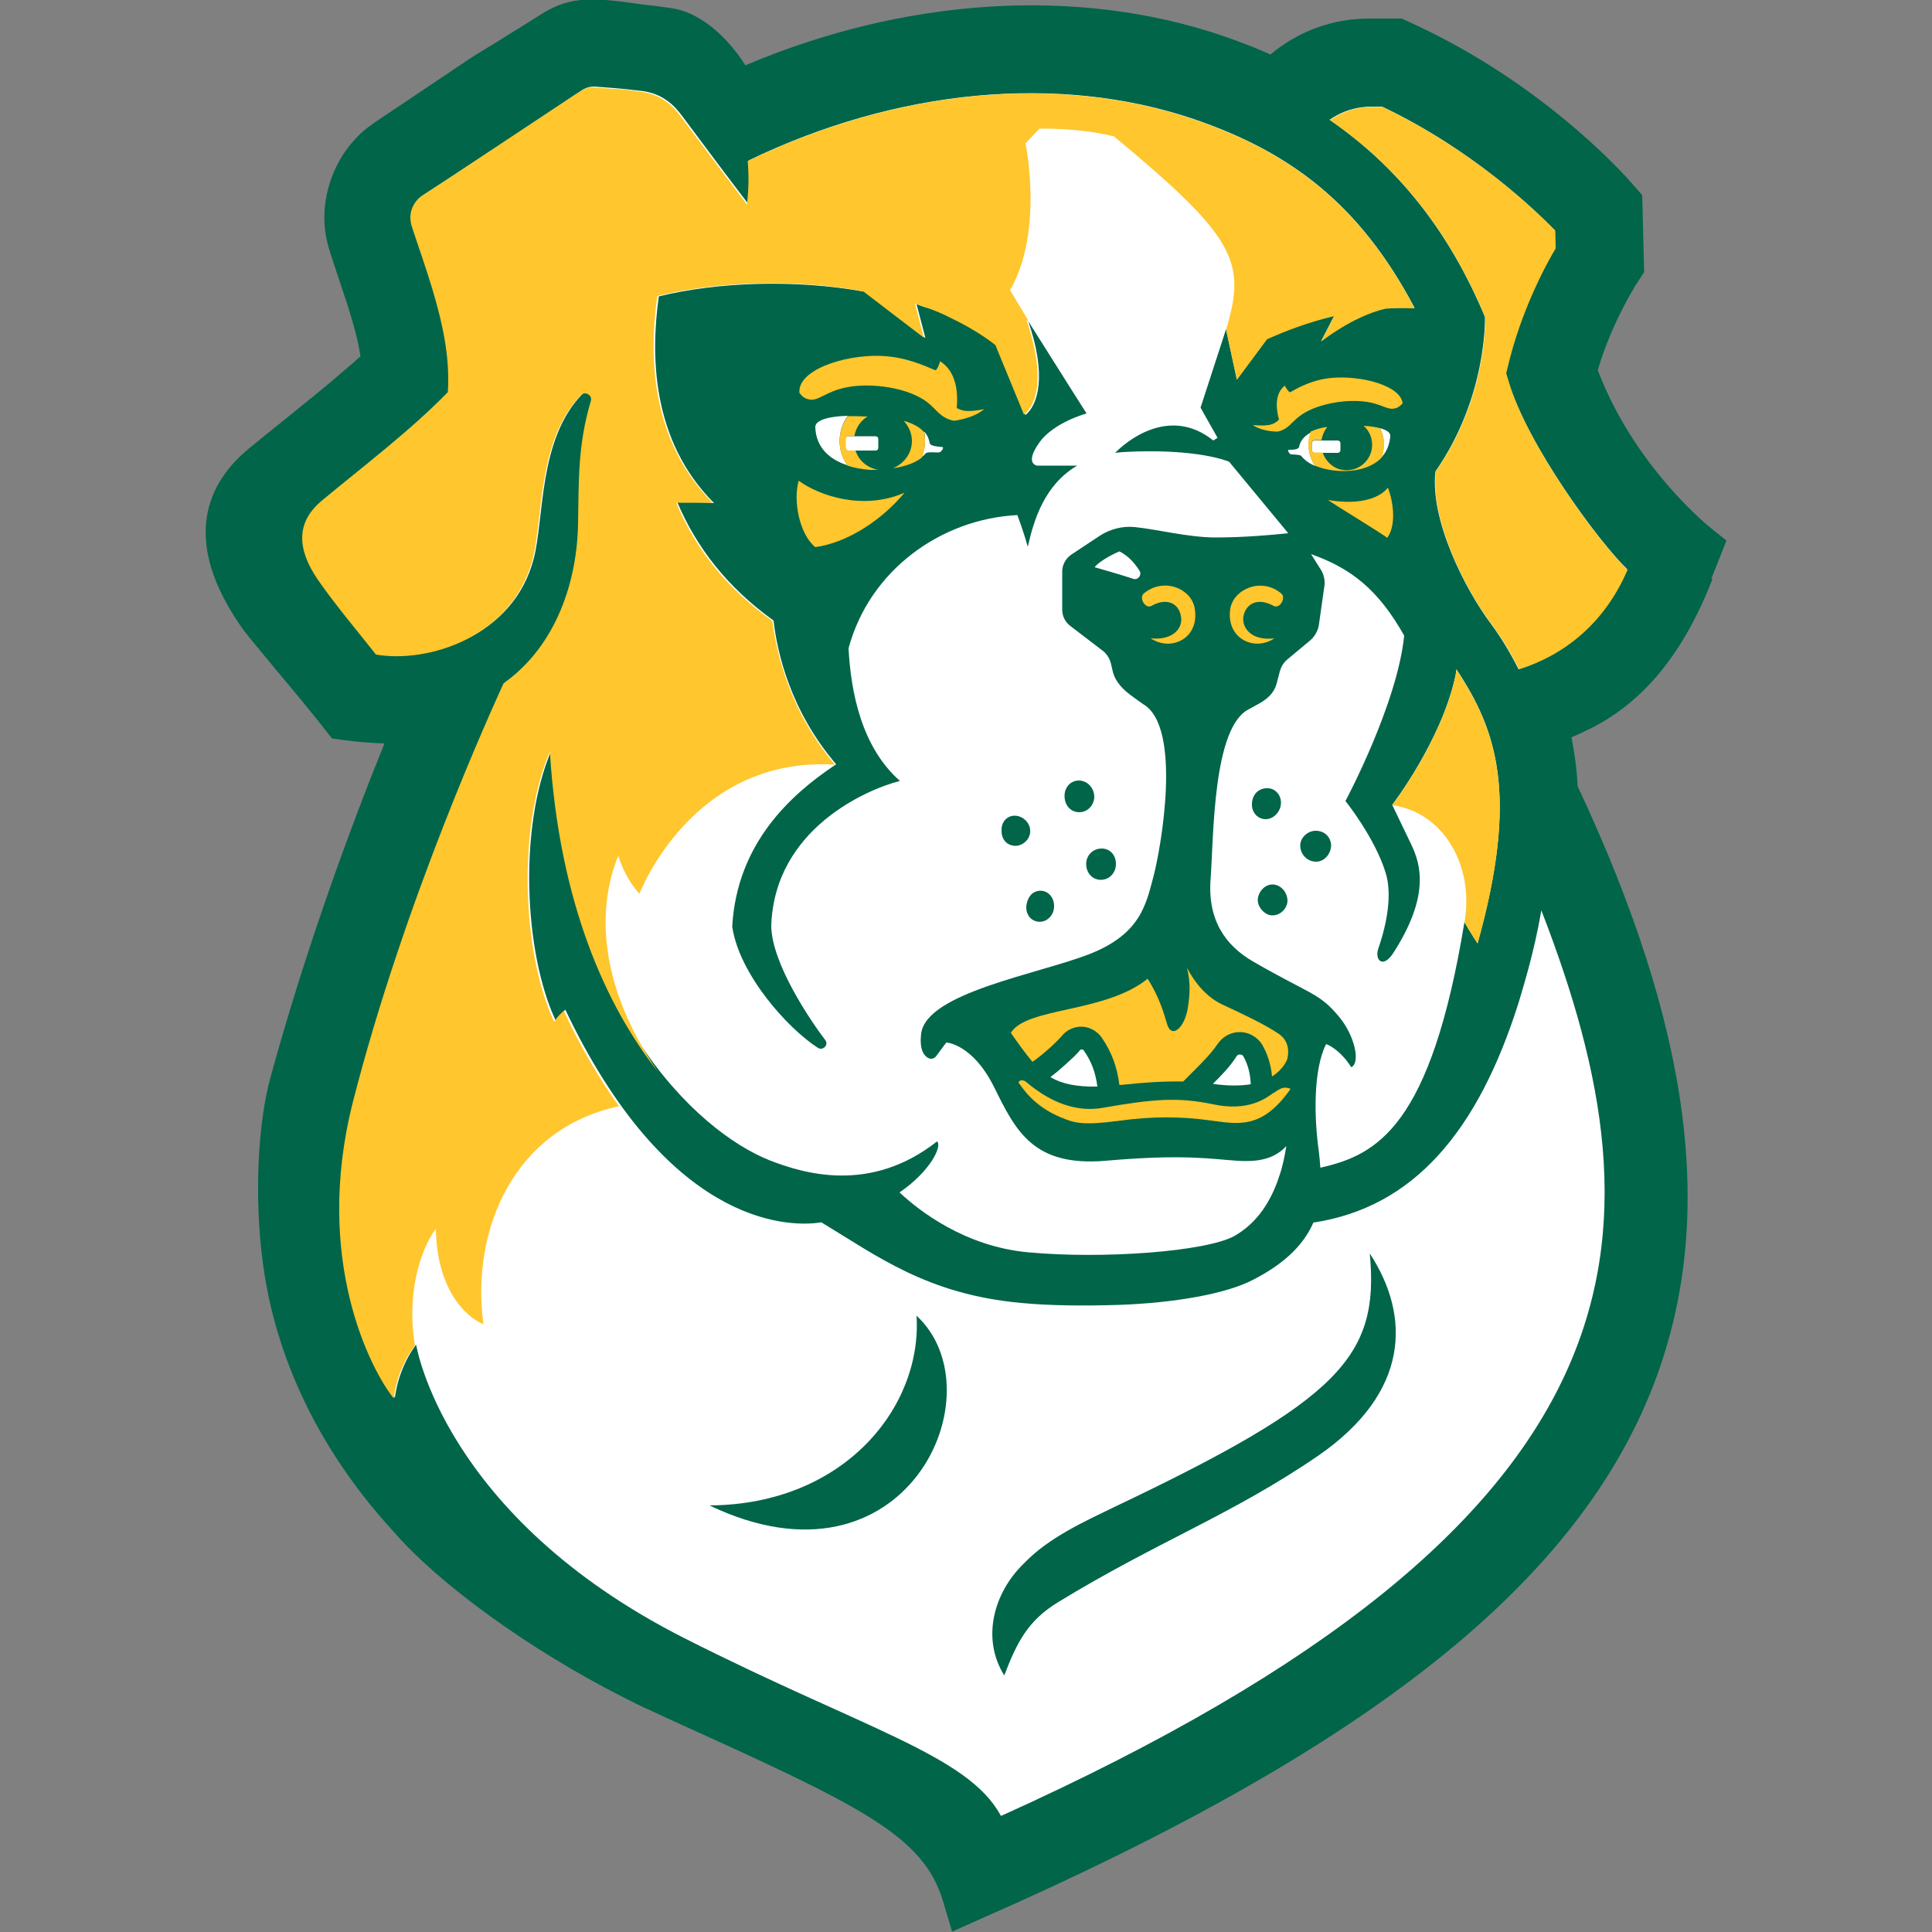
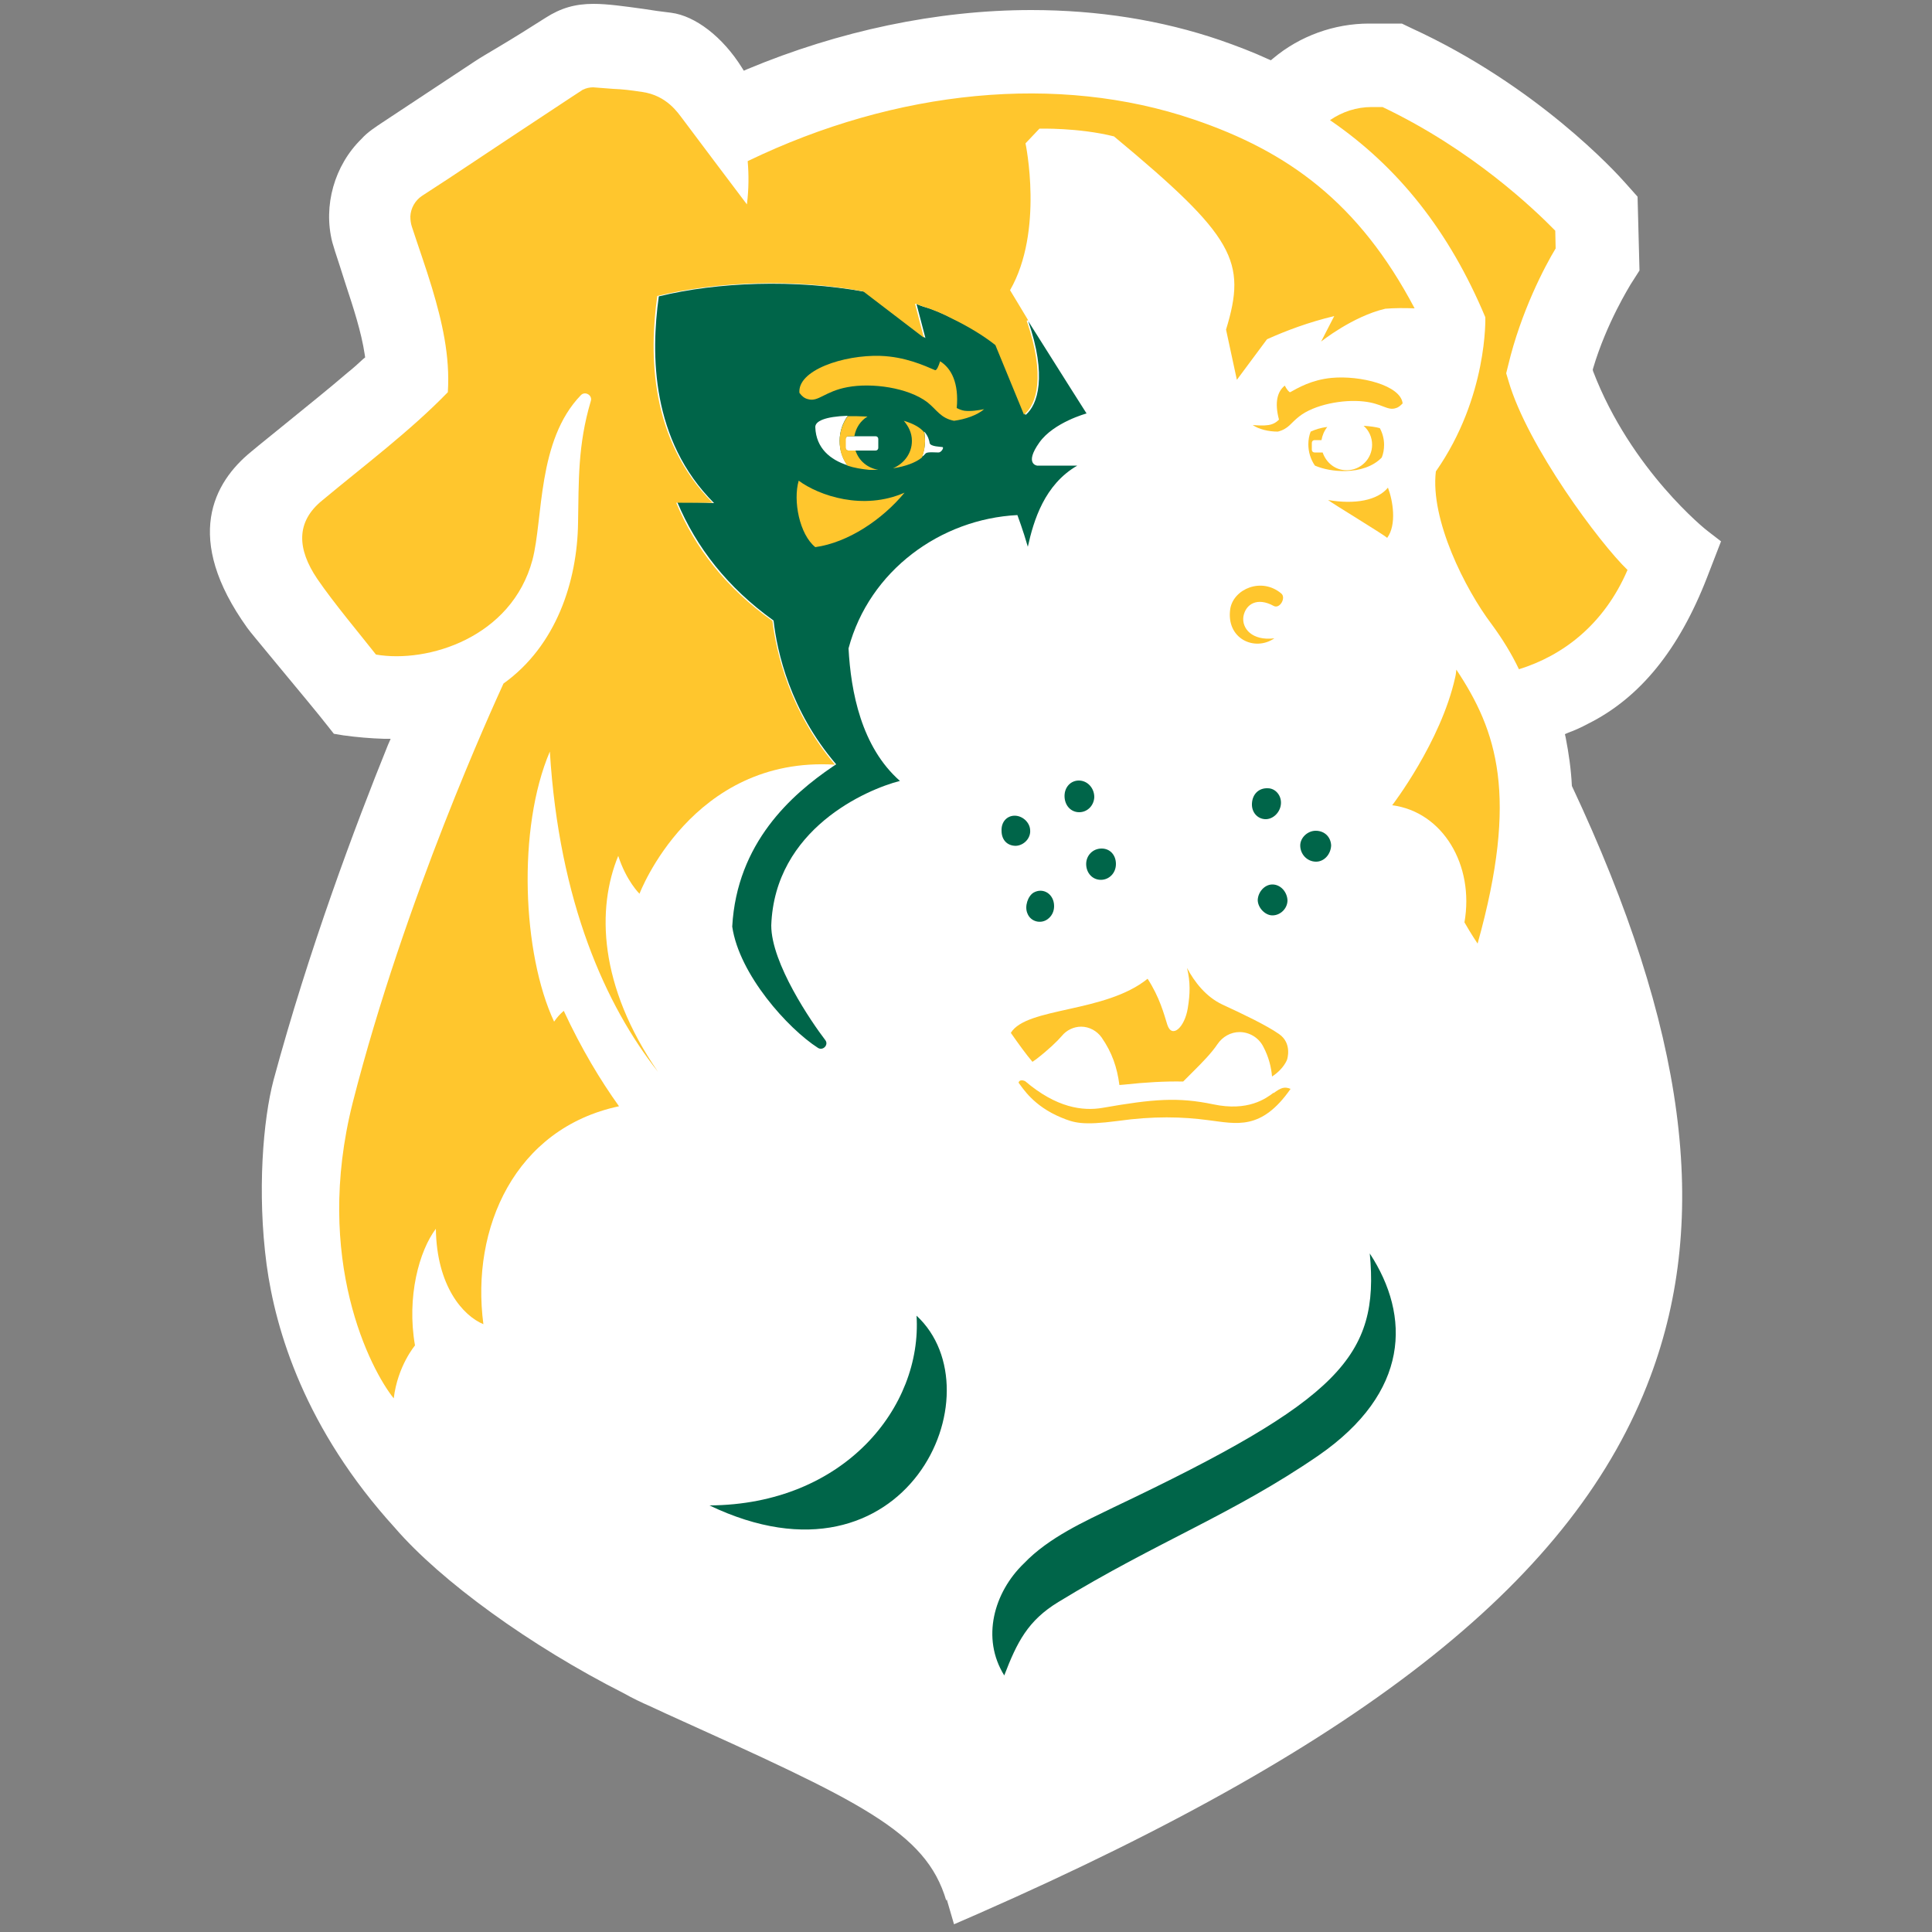
<svg xmlns="http://www.w3.org/2000/svg" version="1.1" id="Layer_1" x="0px" y="0px" viewBox="0 0 500 500" style="enable-background:new 0 0 500 500;" xml:space="preserve">
  <rect x="0" y="0" width="500" height="500" fill="#808080" stroke="none" />
  <style type="text/css">
	.st0{fill:#FFFFFF;}
	.st1{fill:#006549;}
	.st2{fill:#FFC62D;}
</style>
  <g>
    <path class="st0" d="M244.9,491.9c-5.3-18-22.3-25.7-72.5-48.4l-4.1-1.9c-2.3-1-4.6-2.1-6.9-3.4c-24.1-12.2-47.3-29-59.2-42.8   c-23.3-25.6-30.9-51.1-33.2-68.1c-2.5-18.8-0.9-37.6,1.8-47.8c9.1-33.7,21.1-65.7,29.6-86.7l0.7-1.6h-1.7c-3.4-0.1-7-0.4-10.6-0.9   l-2.4-0.4l-1.5-1.9c-2.4-3.1-8-9.8-12.8-15.6c-5.1-6.2-7.4-8.9-8.1-9.9c-16.7-23.3-8.7-37.7,1-45.6c2.5-2.1,5.3-4.3,8.1-6.6   c6-4.9,11.9-9.6,16.9-13.9c1.4-1.1,2.7-2.3,4-3.5l0.5-0.4l-0.1-0.7c-0.9-6-3-12.3-5-18.4l-1.5-4.7c-0.8-2.4-1.7-5.2-1.9-6   c-2.4-9.4,0.5-19.9,7.6-26.8c1.5-1.7,3.7-3.1,5.5-4.3l23.9-15.8c1.2-0.8,3.4-2.1,6.1-3.7c3.7-2.2,8.2-5,12.1-7.5s7.6-3.6,12.4-3.6   c3.6,0,7.8,0.6,12.9,1.3c2.4,0.4,4.7,0.7,7.2,1c6.2,0.8,13.3,6.2,18.3,14.2l0.5,0.8l0.9-0.4C217.1,8,242.5,2.6,266.9,2.6   c17.2,0,33.7,2.6,48.9,7.8c4.3,1.5,8.5,3.1,12.4,4.9l0.7,0.3l0.6-0.5c6.9-5.8,15.8-9,24.8-9h8.5l2.5,1.2   c32.5,14.9,53,37.4,55.2,39.9l3.3,3.7l0.5,19.1l-2.3,3.6c-0.2,0.4-6.2,9.9-9.7,21.7l-0.1,0.4l0.1,0.4c9.8,25.6,29.4,41.2,29.6,41.3   l3.5,2.7l-3.6,9.3c-7.3,18.8-17.4,31.2-30.8,37.9c-1.7,0.9-3.4,1.7-5.1,2.3l-0.9,0.4l0.2,0.9c0.8,4.1,1.4,8.3,1.6,12.5   c29.5,62.8,35.9,111.3,20.3,152.9c-19.3,51.7-73,94.6-174,139l-6.2,2.7l-1.9-6.5L244.9,491.9z" />
-     <path class="st1" d="M442.8,150l4-10.1l-4.1-3.3c0,0-19.6-15.5-29.2-40.8c3.4-11.7,9.3-21.1,9.5-21.5l2.5-3.9l-0.5-19.9l-3.6-4.1   c-2.3-2.5-22.8-25.1-55.6-40.2l-3-1.4h-8.5c-9.4,0-18.4,3.3-25.5,9.3c-4-1.8-8.2-3.4-12.6-4.9c-37.5-12.7-82-9.8-123.3,7.7   c-5.2-8.2-12.4-13.9-19.2-14.8c-2.7-0.4-5-0.7-7.2-0.9c-11.9-1.7-18.4-2.6-26.3,2.4c-3.9,2.5-8.4,5.2-12,7.5   c-2.7,1.6-4.9,3-6.2,3.8L98.3,30.8c-1.8,1.2-4,2.7-5.6,4.4c-7.3,7.2-10.4,18.3-7.9,27.9c0.2,0.9,1.1,3.7,1.8,5.8   c0.3,0.8,0.5,1.6,0.7,2.1l1,3c2,6,4.1,12.3,5,18.2c-1.3,1.2-2.6,2.3-3.9,3.4c-4.9,4.3-10.8,9-16.5,13.6c-3,2.4-5.8,4.7-8.5,6.9   c-10.1,8.3-18.5,23.2-1.2,47.2c0.7,0.9,2.8,3.5,8.2,10c4.8,5.7,10.4,12.5,12.7,15.5l1.8,2.3l2.8,0.4c3.7,0.5,7.3,0.8,10.8,0.9   c-8.4,20.7-20.4,53-29.6,86.8c-2.8,10.3-4.4,29.2-1.8,48.2c2.3,17.1,10,43,33.5,68.7c12,13.9,35.4,30.8,59.6,43.1   c2.4,1.2,4.7,2.4,7,3.4l4.1,1.9c49.8,22.6,66.7,30.2,71.8,47.7l2.3,7.7l7.4-3.3c101.4-44.5,155.3-87.6,174.7-139.7   c15.6-42,9.2-90.7-20.2-153.4c-0.2-4.3-0.8-8.5-1.6-12.7c1.7-0.7,3.4-1.5,5.2-2.4c13.6-6.9,23.9-19.5,31.3-38.6H442.8z M259,469.9   c-8.4-15.7-35.6-22.5-82-46c-62.3-31.6-69.3-75.9-69.3-75.9s-4.4,5.3-5.5,13.7c-5.9-7.3-21-35.9-10.6-76.6   c13.5-52.9,36.4-102.9,39-108.4c13.7-9.8,19.1-26.5,19.3-41.6c0.1-10.8-0.1-20.1,3.3-31.5c0.5-1.5-1.5-2.7-2.6-1.5   c-11.3,11.7-9.7,31.9-12.5,42.6c-5.3,20.1-27.1,26.7-40.5,24.5c-4-5.2-10.9-13.3-15.2-19.6c-5.2-7.7-5.5-14.6,1.3-20.3   c10.8-8.9,22.6-17.9,32.5-28c0.6-9.5-1.5-18.4-4.1-27c-1.6-5.3-3.4-10.6-5.2-15.8c-0.3-0.9-0.5-1.8-0.4-2.7c0.1-2.1,1.2-4.2,3-5.3   l2.3-1.5l4.6-3c8.4-5.5,23.8-15.7,32-21.2l2.3-1.5l0.3-0.2c0,0,0.2-0.1,0.2-0.1c0.8-0.4,1.7-0.6,2.6-0.6l5.2,0.4   c2.5,0.2,4.3,0.4,7.5,0.8c6.4,0.9,9.3,5.5,10.4,6.9c5.6,7.5,10.8,14.5,16.7,22.2c0.5-3.9,0.5-7.6,0.2-11.2   C232.1,23,274,19,308.9,30.8c24.6,8.4,42.8,21.6,57.2,48.9c-2.6-0.1-5.2-0.1-7.6,0.1c-8.5,2-16.6,8.5-16.6,8.5l3.4-6.6   c-6.8,1.5-12.5,3.8-17.4,6l-7.8,10.5l-2.8-13l-6.6,20.3l4.4,7.8L314,114c-11.5-9.2-22.8,0.5-25.4,3.2c0.6-0.1,1.2-0.1,1.9-0.2   c19.6-1.1,27.6,2.5,27.6,2.5l15.3,18.5c-3.9,0.4-11.3,1.1-18.8,1.1c-7,0-15.6-2.2-21-2.7c-3.1-0.3-6.2,0.5-8.9,2.2l-7.4,4.9   c-1.5,1-2.4,2.7-2.4,4.4v9.9c0,1.7,0.8,3.2,2.1,4.2l8.5,6.5c1,0.8,1.7,2,2,3.2l0.4,1.7c0.6,3,2.8,5.2,5.4,7c0.5,0.4,1.4,1,2.5,1.8   l0,0c10.3,5.9,4.6,37.6,2.7,44.7s-3.3,14.8-16.5,20c-13.3,5.2-42.3,10-43.6,20.6c-0.5,4.1,0.7,5.7,1.8,6.3c0.7,0.4,1.6,0.2,2.1-0.5   l2.6-3.5c0,0,6.8,0.3,12.4,11.6c5.6,11.3,10.1,20.6,28.9,19c20.3-1.8,27.6-0.4,34,0c6,0.4,9.8-0.7,12.7-3.8   c-0.4,2.5-0.9,5.1-1.8,7.7c-2,6.2-5.5,12.1-11.7,15.6c-7.3,4-33.8,6-53.3,4.2c-16.4-1.5-28.3-10.8-33.3-15.5   c8-5.5,11.1-12,9.7-13.2c-17.4,13.7-34.8,8.2-43.3,4.9c-19.1-7.6-52.4-38.7-56.5-106.1c-8.5,19.8-7.1,52.3,1.1,69.9   c1-1.4,1.5-1.8,2.5-2.8c26.2,55.1,56.7,56.4,65.9,55.1c0.1,0,0.2,0,0.3-0.1c14.6,8.8,27.5,18.7,51.8,20.9   c7.1,0.7,16.2,0.8,25.4,0.5c14-0.5,27.7-2.8,34.8-6.6c8.3-4.3,13-9.2,15.4-14.7c25.8-3.9,42.6-23.4,53.2-57.2   c1.2-4.1,3.9-12.6,5.8-23.6c32.7,84.5,30.3,157.6-139.7,234.3L259,469.9z M346.6,263.2c-5.2-6.3-7.3-5.7-22.2-14.3   c-7.3-4.2-11.9-10.8-11.1-21.4c0.8-10.7,0.5-39.5,10-44l1.8-1c2.7-1.4,4.7-3,5.4-6l0.7-2.7c0.3-1.1,0.9-2.2,1.8-3l6-5   c1.2-1,2-2.4,2.3-3.9l1.4-9.9c0.3-1.5,0-3-0.7-4.3l-2.7-4.3c10.4,3.7,17.4,9.2,24.1,21.1c-1.8,17.8-15.2,42.8-15.2,42.8   s7.8,9.7,10.5,18.9c1.5,5.2,0.4,12.4-2,19.3c-1,2.9,1.2,5.5,4.1,0.8c9.2-14.5,6.9-22.5,4.5-27.6l-5-10.4c0,0,12.6-16.4,16.3-33.1   c0.2-0.7,0.2-1.3,0.3-2c10.5,15.8,16.2,32.5,5.5,70.9c0,0-1.7-2.5-3.4-5.5c-8.7,53-22.6,60.3-37.3,63.6c-0.1-1.4-0.2-2.8-0.4-4.3   c-1.2-8.5-1.5-21,1.9-27.7c1.1,0.4,4,2,6.5,6C352.2,275,350.5,267.9,346.6,263.2L346.6,263.2z M323.7,280.6   c-2.5,0.4-5.7,0.5-9.8-0.1c2-2,4.4-4.4,6.1-7.1c0.2-0.4,0.6-0.5,0.9-0.5s0.8,0.2,0.9,0.5C323.3,276.1,323.6,278.7,323.7,280.6   L323.7,280.6z M340.4,120.6c-1.7-0.7-3-1.7-3.7-2.7c0,0,0,0.1-0.1,0c-0.2-0.2-1.9-0.3-2.4-0.3c-0.5,0-1.1-1.1-0.7-1.2   c0.4,0,2.4,0.1,2.7-0.7c0.2-1.1,0.8-2.6,3.1-3.8c-0.4,1-0.6,2.1-0.6,3.3C338.7,117.2,339.3,119.1,340.4,120.6L340.4,120.6z    M339.5,116.5v-1.8c0-0.4,0.3-0.7,0.7-0.7h6c0.4,0,0.7,0.3,0.7,0.7v1.8c0,0.4-0.3,0.7-0.7,0.7h-6   C339.8,117.2,339.5,116.9,339.5,116.5z M357.1,110.8c1.9,0.5,2.8,1.2,2.7,2.1c-0.2,2.3-1,4.1-2.3,5.5c0.4-1,0.6-2.1,0.6-3.3   C358.2,113.6,357.8,112.1,357.1,110.8z M293.3,149.8c-3.4-1.1-6.8-2.1-10-3c0.8-1.2,4-3.1,6.4-4.1c2.2,1.1,3.8,2.8,5.2,5   C295.6,148.8,294.5,150.2,293.3,149.8L293.3,149.8z M284,281.2c-5.4,0.1-9.1-0.7-11.9-2.3c-0.1-0.1-0.2-0.1-0.2-0.2   c0.6-0.5,1.2-0.9,1.9-1.5c1.3-1.1,2.7-2.4,4-3.6c0.6-0.6,1.2-1.2,1.7-1.8c0.1-0.2,0.4-0.2,0.5-0.2c0.2,0,0.4,0.1,0.5,0.3   C282.4,274.6,283.5,277.4,284,281.2L284,281.2z M393,173.2c-2-4-4.3-7.9-7.1-11.7c-6.7-8.9-15.9-27-14.4-39.5   C385,102.6,384.3,82,384.3,82c-9.3-22.2-22.5-38.8-40.2-51c3.1-2.2,6.9-3.4,10.8-3.4h2.8c23.3,11.1,39.3,26.5,44.7,32l0.1,4.6   c-2.7,4.7-9,16.5-12.3,30.3l-0.5,2l0.6,2c5,16.8,23.7,42,30.8,48.8C415,161.6,404.4,169.6,393,173.2L393,173.2z" />
    <path class="st1" d="M340.5,215c-2.1,0-4,1.8-4,3.8c0,2.3,1.8,4.2,4.1,4.2c2.1,0,3.8-1.9,3.9-4.2C344.4,216.6,342.8,215,340.5,215z   " />
    <path class="st1" d="M279.3,210.2c2.1,0,3.8-1.7,3.9-3.9c0-2.4-1.8-4.3-4-4.3c-2.1,0-3.7,1.7-3.7,4   C275.5,208.4,277.1,210.2,279.3,210.2z" />
    <path class="st1" d="M281.1,223.6c0,2.3,1.6,4.1,3.8,4.1c2.1,0,3.9-1.7,3.9-4.1c0-2.3-1.5-4-3.7-4   C282.8,219.6,281.1,221.4,281.1,223.6L281.1,223.6z" />
    <path class="st1" d="M331.5,208.1c0.2-2.2-1.4-4.1-3.4-4.1c-2.3-0.1-4,1.5-4.1,4c-0.1,2.2,1.4,3.9,3.4,4   C329.4,212.1,331.3,210.3,331.5,208.1z" />
    <path class="st1" d="M329.3,228.9c-2,0-3.7,1.9-3.8,4c0,2,1.9,4,3.8,4c2.1,0,3.9-1.8,3.9-3.9C333.1,230.8,331.4,228.9,329.3,228.9z   " />
    <path class="st1" d="M267.5,231c-1.5,0.9-2.4,3.6-1.6,5.4c0.8,2.1,3.4,2.8,5.2,1.5c1.1-0.8,1.7-2,1.7-3.4   C272.8,231.4,270,229.6,267.5,231z" />
    <path class="st1" d="M266.6,214.8c-0.1-2-2-3.7-4-3.7c-2,0-3.5,1.6-3.4,3.9c0,2.4,1.5,3.9,3.7,3.9   C265,218.8,266.8,216.9,266.6,214.8L266.6,214.8z" />
    <path class="st1" d="M183.6,389.6c51,24.4,75-29.3,53.6-49.1C238.7,364.1,218.5,389.4,183.6,389.6z" />
    <path class="st1" d="M288.2,390.1c-7.4,3.6-16.8,7.8-23.2,14.5c-7.8,7.5-11.1,19.4-5.1,29c3.3-8.6,6.1-14.2,14-19   c25.7-15.7,45-22.6,67.3-37.9c23.7-16.4,23.9-36.1,13.3-52.3C357,351,346.9,362.2,288.2,390.1L288.2,390.1z" />
    <path class="st1" d="M175.3,130c4.9,11.6,12.9,22,24.9,30.6c0.9,8.1,4.3,23.3,16.2,37.2c-0.3,0.2-0.6,0.4-0.9,0.6   c-10.6,7.2-24.8,19.7-26,41.4c1.8,12.4,14.4,26.4,22.2,31.4c1.3,0.8,2.8-0.8,1.9-2c-3.6-4.7-14-19.9-14-29.7   c0.9-25,24.7-35.2,33.3-37.4c-10-8.8-12.7-23.1-13.3-34.3c5.4-20.2,23.9-33.5,43.7-34.5c0,0,1.5,4,2.7,8.2   c1.5-6.8,4.3-16.1,12.8-21h-10.4c0,0-3.4-0.4,0.6-6c3.7-5.2,12.2-7.5,12.2-7.5s-6.3-9.9-15.1-23.9c4.9,14.2,2.5,21.7-0.7,24.3   c-3.5-8.5-7.4-18-7.4-18c-3.3-2.7-7.2-5-11.3-6.9c-2.4-1.2-4.8-2.3-7.2-3c-0.8-0.2-1.5-0.5-2.3-0.8l2.3,8.8l-15.7-12   c-18.3-3.3-38.2-2.5-53.3,1.2c-2.1,15.1-2,37.2,14.3,53.5C182.1,130,178.7,130,175.3,130L175.3,130z M239.2,111.7   c1,1.1,1.3,2.3,1.4,3c0.3,0.9,2.8,0.9,3.3,1c0.5,0.1-0.3,1.4-1,1.4s-2.8-0.2-3.3,0.2l0,0c-0.3,0.3-0.6,0.7-1,0.9   c0.5-1.3,0.8-2.7,0.8-4.2c0-0.8-0.1-1.6-0.2-2.3L239.2,111.7z M226.6,112.9c0.4,0,0.7,0.3,0.7,0.7v2.3c0,0.4-0.3,0.7-0.7,0.7h-7.1   c-0.4,0-0.7-0.3-0.7-0.7v-2.3c0-0.4,0.3-0.7,0.7-0.7H226.6z M219.4,107.6c-1.3,1.8-2.1,4-2.1,6.5c0,2.4,0.7,4.5,2,6.3   c-4.4-1.4-8.1-4.4-8.3-9.8C210.9,109,213.5,107.8,219.4,107.6z" />
    <path class="st2" d="M376.6,175.3c-3.7,16.7-16.3,33.1-16.3,33.1c13.1,1.7,21.3,15.5,18.7,30.3c1.7,3,3.4,5.5,3.4,5.5   c10.7-38.3,5-55.1-5.5-70.9C376.8,174,376.8,174.5,376.6,175.3L376.6,175.3z" />
    <path class="st2" d="M390.4,98.6l-0.6-2l0.5-2c3.3-13.9,9.5-25.7,12.3-30.3l-0.1-4.6c-5.4-5.5-21.4-20.9-44.7-32h-2.8   c-3.9,0-7.6,1.2-10.8,3.4c17.7,12.1,30.9,28.8,40.2,51c0,0,0.7,20.6-12.8,39.9c-1.5,12.5,7.6,30.5,14.4,39.5   c2.8,3.8,5.2,7.7,7.1,11.7c11.3-3.5,22-11.5,28.1-25.7C414.1,140.7,395.3,115.5,390.4,98.6L390.4,98.6z" />
    <path class="st2" d="M329.6,282.8c-2,1.5-6.6,4.9-15.6,3c-9.1-1.9-15.5-1.4-28.6,0.9c-5.2,0.9-12,0-20.1-6.9   c-0.4-0.2-1.5-0.5-1.7,0.4c1.1,1.4,3.8,6,11,9c3.4,1.4,5.5,2.1,14.7,0.9c9.2-1.3,16.7-1.1,23.4-0.2c7.3,0.9,13.7,2.8,21.3-8.1   c-1.5-0.6-2.4-0.4-4.4,1.1L329.6,282.8z" />
    <path class="st2" d="M268.2,274.1c3.1-2.4,5.4-4.6,6.6-6c1.2-1.5,3.1-2.4,5-2.4c2.1,0,4.1,1.1,5.3,2.8c2.7,3.9,4,7.7,4.6,12.3   c0.4,0,0.8-0.1,1.2-0.1c5.5-0.6,10.7-0.9,15.3-0.8l2.5-2.5l0.4-0.4c1.8-1.8,4.4-4.4,6-6.8c1.3-1.9,3.4-3.1,5.7-3.1l0,0   c2.5,0,4.9,1.4,6.1,3.7c1.5,2.8,2.1,5.5,2.3,7.8c3.1-2,3.9-4.4,3.9-4.4s1.4-4.2-2.1-6.6c-3.3-2.3-9.4-5.2-14.6-7.6   c-4.3-2-7.3-5.9-9.2-9.5c0.9,3.7,0.8,6.7,0.2,10.4c-0.8,5-4.1,8-5.3,4.3c-0.9-2.9-2-7.1-5.1-11.9c-11,8.9-31.3,7.3-35.4,14   c2.1,3,3.9,5.5,5.6,7.5L268.2,274.1L268.2,274.1z" />
-     <path class="st2" d="M297.8,165.2c5.2,3.5,12.7,0.1,11.4-7.7c-0.8-5.2-8.1-8.2-13.2-3.9c-1.3,1.1,0.4,4.1,2,3.2   c4.1-2.3,7.1-0.5,7.6,2.6C306.3,162.5,303.6,165.8,297.8,165.2L297.8,165.2z" />
    <path class="st2" d="M329.6,156.8c1.6,0.9,3.3-2.1,2-3.2c-5.1-4.3-12.3-1.2-13.2,3.9c-1.2,7.8,6.3,11.2,11.4,7.7   c-5.8,0.7-8.5-2.6-8-5.7C322.4,156.3,325.4,154.5,329.6,156.8L329.6,156.8z" />
    <path class="st2" d="M359.2,126.2c-2.7,3.3-8.5,4.4-15.5,3.2c1.1,0.9,14.2,8.8,15.3,9.8C361.5,135.8,360.5,129.6,359.2,126.2   L359.2,126.2z" />
    <path class="st2" d="M357.6,118.4c0.4-1,0.6-2.1,0.6-3.3c0-1.5-0.4-3-1.1-4.3c-1.1-0.3-2.5-0.5-4.2-0.6c1.4,1.2,2.2,3,2.2,4.9   c0,3.7-3,6.6-6.6,6.6c-3,0-5.3-2-6.2-4.6h-2.1c-0.4,0-0.7-0.3-0.7-0.7v-1.8c0-0.4,0.3-0.7,0.7-0.7h1.8c0.2-1.2,0.7-2.4,1.5-3.4   c-1.8,0.2-3.2,0.7-4.3,1.2c-0.4,1-0.6,2.1-0.6,3.3c0,2,0.6,3.9,1.7,5.5c2.1,0.9,5,1.5,8.1,1.4C351.8,121.8,355.3,120.8,357.6,118.4   L357.6,118.4z" />
    <path class="st2" d="M352.9,103.9c4.8,0.5,6.2,2.5,8.4,1.7c0.7-0.2,1.2-0.7,1.7-1.2l0,0l0,0c-0.5-4.7-11-7.3-18.4-6.6   c-5.2,0.5-8.7,2.6-10.7,3.7c-0.2,0.1-0.9-0.7-1.4-1.7c-1.9,1.5-2.7,4.3-1.5,8.8c-0.7,0.7-1.5,1.2-2.7,1.4c-1.3,0.2-2.8,0.1-4.1,0   c1.6,1.1,4.1,1.7,6.5,1.7c2.8-0.7,3.4-2.3,5.5-3.9C340.1,104.7,347.6,103.3,352.9,103.9L352.9,103.9z" />
    <path class="st2" d="M266.1,82.9L266.1,82.9L266.1,82.9c-1.9-3.2-3.5-5.8-4.7-7.8c8.8-15.3,4-38,4-38l3.6-3.8c0,0,10.1-0.3,19.3,2   c31.3,26,34.4,32.3,29,50l2.8,13l7.8-10.5c4.9-2.2,10.7-4.4,17.4-6l-3.4,6.6c0,0,8.1-6.5,16.6-8.5c2.4-0.2,5-0.2,7.6-0.1   c-14.4-27.3-32.7-40.6-57.2-48.9C273.9,19,232,23.1,193.5,41.7c0.3,3.5,0.3,7.2-0.2,11.2c-5.8-7.7-11.1-14.7-16.7-22.2   c-1.1-1.4-4-6-10.4-6.9c-3.3-0.5-5-0.7-7.5-0.8l-5.2-0.4c-0.9,0-1.8,0.2-2.6,0.6c-0.1,0-0.2,0.1-0.2,0.1l-0.3,0.2l-2.3,1.5   c-8.2,5.4-23.6,15.6-32,21.2l-4.6,3l-2.3,1.5c-1.8,1.2-2.9,3.2-3,5.3c0,0.9,0.1,1.8,0.4,2.7c1.7,5.2,3.6,10.5,5.2,15.8   c2.6,8.7,4.7,17.6,4.1,27c-9.8,10.1-21.7,19-32.5,28c-6.9,5.6-6.5,12.6-1.3,20.3c4.3,6.3,11.2,14.5,15.2,19.6   c13.4,2.3,35.1-4.4,40.5-24.5c2.8-10.7,1.2-30.9,12.5-42.6c1.1-1.2,3.1,0,2.6,1.5c-3.4,11.4-3.1,20.7-3.3,31.5   c-0.2,15.1-5.6,31.8-19.3,41.6c-2.5,5.5-25.5,55.5-39,108.4c-10.3,40.7,4.7,69.3,10.6,76.6c1-8.4,5.5-13.7,5.5-13.7   c-2.2-12.6,1.1-24.5,5.4-30.2c0.2,14.8,7,22.5,12.3,24.7c-3.3-24.9,8.2-50.7,35.1-56.4c-4.8-6.7-9.7-14.8-14.3-24.7   c-1.1,1-1.5,1.4-2.5,2.8c-8.2-17.5-9.6-50-1.1-69.9c2.4,39,14.5,65.8,28,82.9c-15.4-22.3-15.9-42.3-10.3-55.9   c2.1,6.5,5.5,9.8,5.5,9.8s13.5-35.7,50.6-33.4c-11.8-13.9-15.2-29.1-16.2-37.2c-12.1-8.6-20.1-19-24.9-30.6c3.4,0,6.8,0,9.4,0   c-16.3-16.4-16.4-38.5-14.3-53.5c15.2-3.7,35.1-4.6,53.3-1.2l15.7,12l-2.3-8.8c0.8,0.2,1.5,0.5,2.3,0.8c2.4,0.7,4.9,1.8,7.2,3   c4.1,2,8,4.3,11.3,6.9c0,0,3.9,9.5,7.4,18c3.3-2.5,5.6-10.1,0.7-24.3L266.1,82.9z" />
    <path class="st2" d="M233.9,108.9c1.2,1.4,2.1,3.1,2.1,5.2c0,3.3-2.1,5.9-4.9,7.1c3.3-0.5,5.9-1.5,7.5-2.8c0.5-1.3,0.8-2.7,0.8-4.2   c0-0.8-0.1-1.6-0.2-2.3C238.2,110.7,236.6,109.7,233.9,108.9L233.9,108.9z" />
    <path class="st2" d="M219.6,112.9h1.5c0.4-2.2,1.6-4,3.4-5.1c-1.9-0.1-3.6-0.1-5.1-0.1c-1.3,1.8-2.1,4-2.1,6.5s0.7,4.5,2,6.3   c1.8,0.6,3.7,0.9,5.7,1.1c0.8,0,1.5,0,2.3,0c-2.8-0.5-5-2.3-5.9-5h-1.8c-0.4,0-0.7-0.3-0.7-0.7v-2.3   C218.9,113.2,219.2,112.9,219.6,112.9z" />
    <path class="st2" d="M206.7,124.4c-1.5,5.2,0.2,13.9,4.3,17.2c8.5-1.2,17.3-7.1,23.1-14.1C223.4,132.2,212,128.3,206.7,124.4z" />
    <path class="st2" d="M249.6,106.3c-0.7-0.1-1.4-0.4-2-0.7c0.6-6.5-1.4-10.3-4.3-12.1c-0.4,1.3-0.9,2.4-1.3,2.3   c-2.8-1.2-7.8-3.5-14.2-3.7c-9.4-0.3-21.6,3.7-20.9,9.7c0,0,0.1-0.1,0.1-0.1c0,0,0,0.1,0,0.1c0.5,0.7,1.2,1.3,2.1,1.5   c2.7,0.8,4.3-2,10.2-3.1c6.3-1.2,15.7,0.1,20.7,3.9c2.5,2,3.4,4.1,6.9,4.8c2.9-0.4,5.9-1.4,7.8-3   C253.1,106.2,251.2,106.5,249.6,106.3L249.6,106.3z" />
  </g>
</svg>